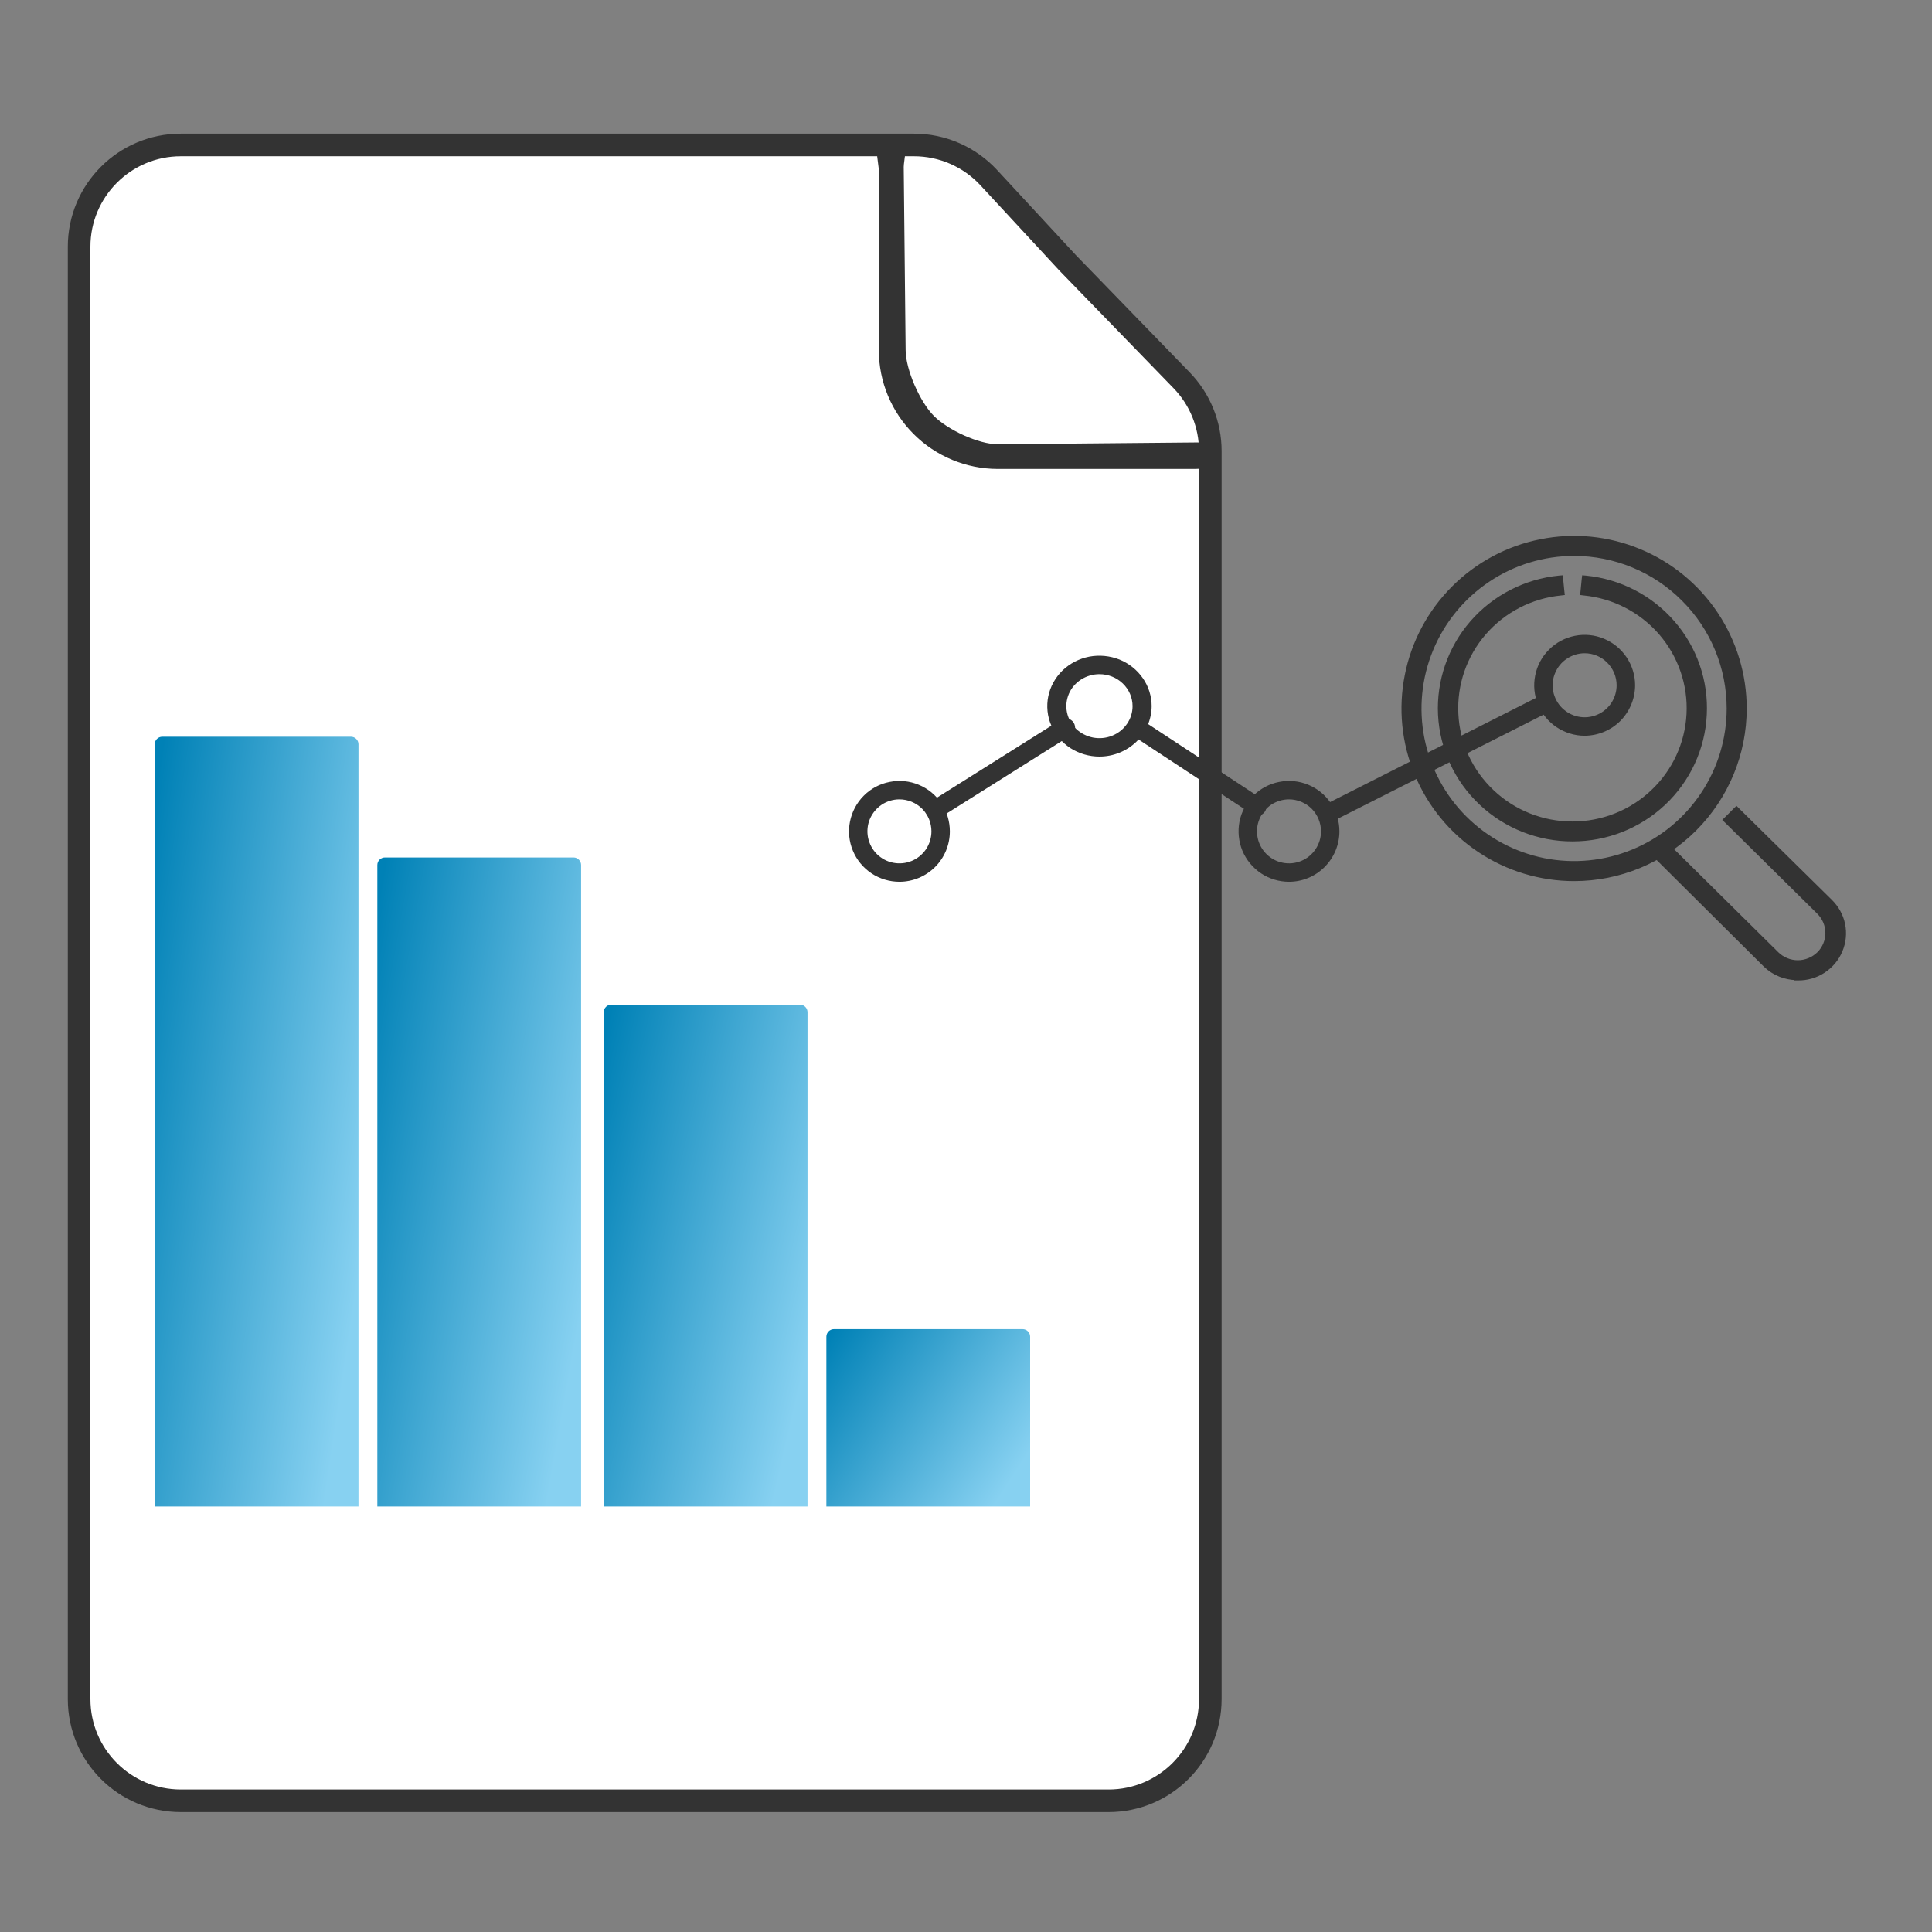
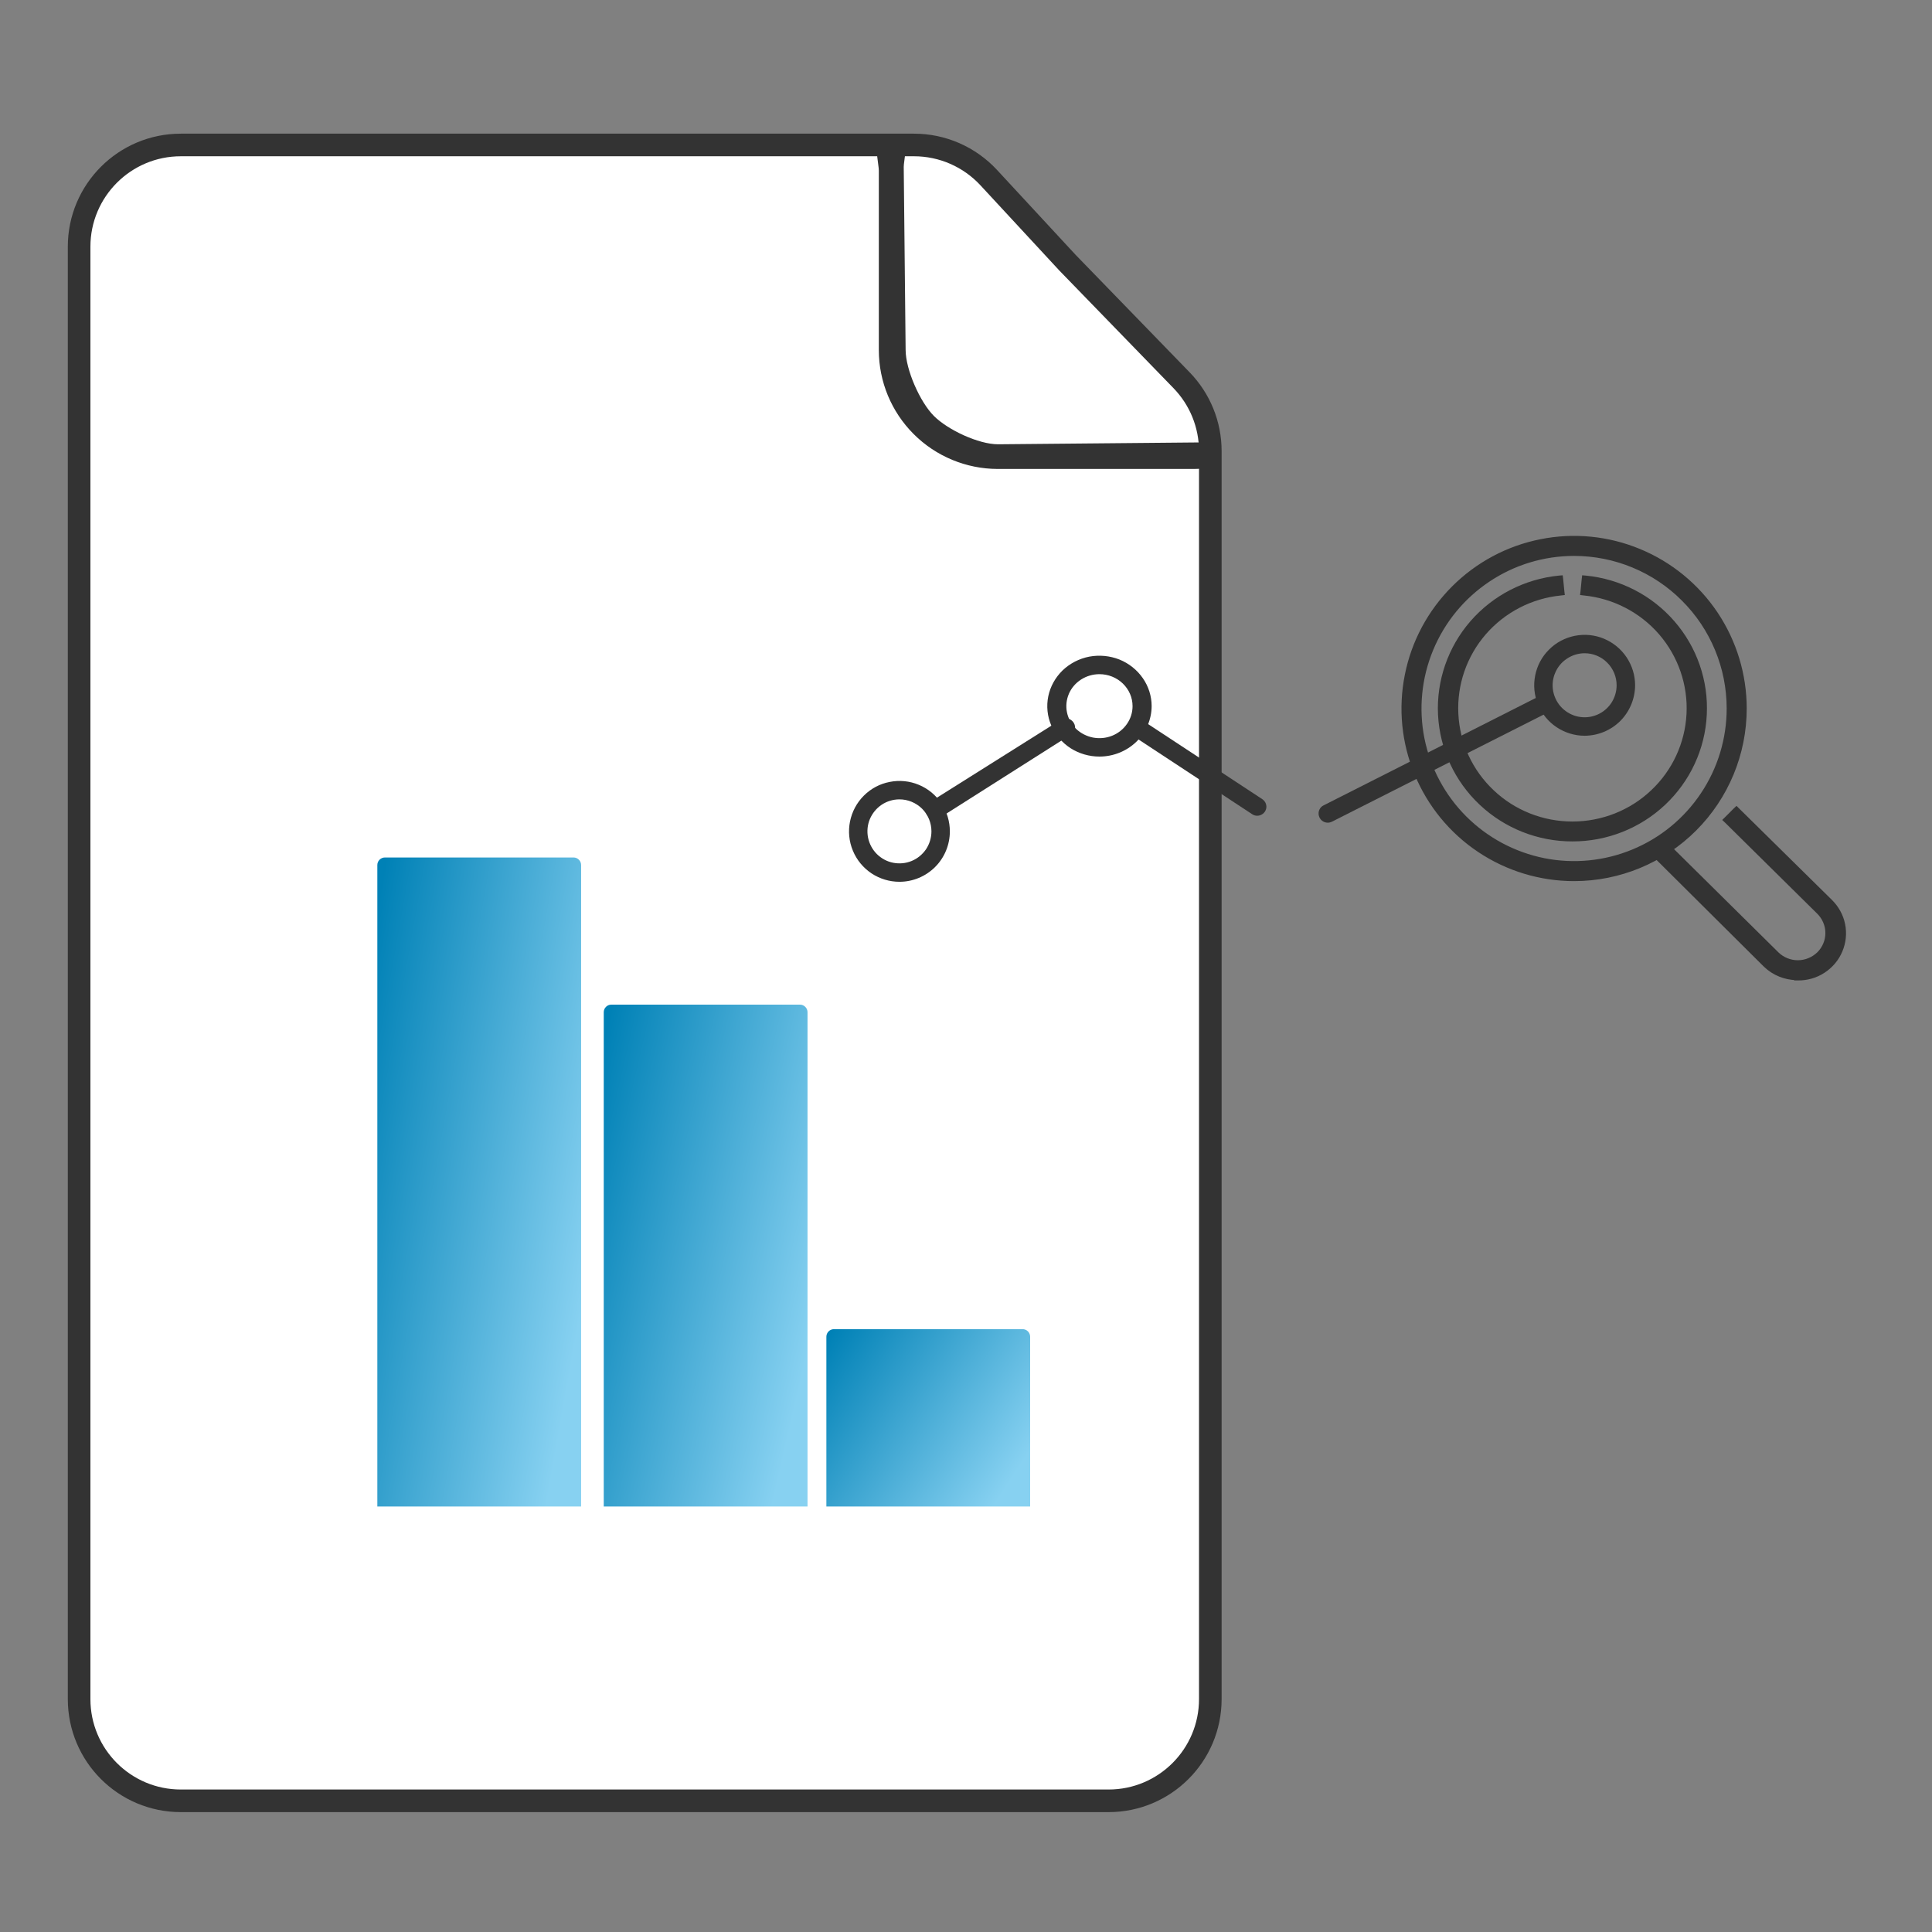
<svg xmlns="http://www.w3.org/2000/svg" width="100px" height="100px" viewBox="0 0 100 100" version="1.1">
  <rect x="0" y="0" width="100" height="100" fill="#808080" stroke="none" />
  <defs>
    <linearGradient id="linear0" gradientUnits="userSpaceOnUse" x1="40.914" y1="212.848" x2="112.456" y2="223.538" gradientTransform="matrix(0.195,0,0,0.195,0,0)">
      <stop offset="0" style="stop-color:rgb(0%,50.588%,71.373%);stop-opacity:1;" />
      <stop offset="1" style="stop-color:rgb(52.941%,81.961%,94.51%);stop-opacity:1;" />
    </linearGradient>
    <linearGradient id="linear1" gradientUnits="userSpaceOnUse" x1="99.914" y1="242.086" x2="170.826" y2="254.654" gradientTransform="matrix(0.195,0,0,0.195,0,0)">
      <stop offset="0" style="stop-color:rgb(0%,50.588%,71.373%);stop-opacity:1;" />
      <stop offset="1" style="stop-color:rgb(52.941%,81.961%,94.51%);stop-opacity:1;" />
    </linearGradient>
    <linearGradient id="linear2" gradientUnits="userSpaceOnUse" x1="159.914" y1="277.72" x2="229.403" y2="293.647" gradientTransform="matrix(0.195,0,0,0.195,0,0)">
      <stop offset="0" style="stop-color:rgb(0%,50.588%,71.373%);stop-opacity:1;" />
      <stop offset="1" style="stop-color:rgb(52.941%,81.961%,94.51%);stop-opacity:1;" />
    </linearGradient>
    <linearGradient id="linear3" gradientUnits="userSpaceOnUse" x1="218.914" y1="356.298" x2="270.397" y2="389.689" gradientTransform="matrix(0.195,0,0,0.195,0,0)">
      <stop offset="0" style="stop-color:rgb(0%,50.588%,71.373%);stop-opacity:1;" />
      <stop offset="1" style="stop-color:rgb(52.941%,81.961%,94.51%);stop-opacity:1;" />
    </linearGradient>
  </defs>
  <g id="surface1">
    <path style="fill-rule:nonzero;fill:rgb(100%,100%,100%);fill-opacity:1;stroke-width:6;stroke-linecap:butt;stroke-linejoin:miter;stroke:rgb(20%,20%,20%);stroke-opacity:1;stroke-miterlimit:4;" d="M 48 38.48 C 33.08 38.48 21 50.58 21 65.48 L 21 451 C 21 465.92 33.08 478 48 478 L 294.26 478 C 309.16 478 321.26 465.92 321.26 451 L 321.26 119.72 C 321.26 112.7 318.52 105.96 313.62 100.92 L 283.36 69.74 L 262.44 47.14 C 257.32 41.62 250.14 38.48 242.62 38.48 Z M 48 38.48 " transform="matrix(0.195,0,0,0.195,0,0)" />
    <path style=" stroke:none;fill-rule:nonzero;fill:rgb(20%,20%,20%);fill-opacity:1;" d="M 61.531 24.273 L 51.641 24.273 C 50.008 24.27 48.445 23.621 47.293 22.469 C 46.137 21.316 45.488 19.75 45.488 18.121 L 45.488 8.828 C 45.488 8.52 45.27 7.688 45.488 7.469 C 45.707 7.25 46.344 7.664 46.652 7.664 C 46.961 7.664 46.559 7.055 46.777 7.273 C 46.996 7.492 46.777 8.332 46.777 8.641 L 46.875 18.113 C 46.875 19.129 47.621 20.816 48.34 21.531 C 49.059 22.25 50.645 22.996 51.66 22.996 L 62.305 22.898 C 62.613 22.898 62.477 22.777 62.695 22.996 C 62.914 23.215 63.086 23.621 63.086 23.93 C 63.086 24.238 63.109 23.852 62.891 24.07 C 62.672 24.289 61.84 24.273 61.531 24.273 Z M 61.531 24.273 " />
    <path style=" stroke:none;fill-rule:nonzero;fill:rgb(20%,20%,20%);fill-opacity:1;" d="M 65.074 42.223 C 64.977 42.223 64.887 42.195 64.809 42.141 L 58.559 38.031 C 58.508 38 58.461 37.953 58.426 37.902 C 58.391 37.852 58.367 37.797 58.355 37.734 C 58.344 37.676 58.344 37.613 58.355 37.555 C 58.367 37.492 58.395 37.438 58.43 37.387 C 58.461 37.336 58.508 37.293 58.559 37.258 C 58.613 37.223 58.672 37.199 58.73 37.188 C 58.793 37.176 58.855 37.176 58.918 37.188 C 58.977 37.203 59.035 37.227 59.09 37.258 L 65.34 41.367 C 65.422 41.426 65.488 41.504 65.52 41.598 C 65.555 41.695 65.559 41.797 65.527 41.891 C 65.496 41.988 65.438 42.07 65.355 42.129 C 65.273 42.188 65.176 42.223 65.074 42.223 Z M 65.074 42.223 " />
-     <path style=" stroke:none;fill-rule:nonzero;fill:rgb(20%,20%,20%);fill-opacity:1;" d="M 48.391 42.402 C 48.289 42.402 48.184 42.367 48.102 42.305 C 48.016 42.242 47.953 42.156 47.926 42.055 C 47.895 41.953 47.898 41.848 47.938 41.75 C 47.977 41.652 48.043 41.57 48.133 41.516 L 54.895 37.262 C 54.949 37.227 55.008 37.199 55.07 37.188 C 55.137 37.176 55.199 37.176 55.262 37.191 C 55.328 37.203 55.387 37.23 55.438 37.266 C 55.492 37.305 55.535 37.348 55.57 37.402 C 55.605 37.457 55.629 37.516 55.641 37.582 C 55.652 37.645 55.648 37.707 55.633 37.77 C 55.621 37.832 55.594 37.891 55.555 37.941 C 55.516 37.996 55.469 38.039 55.414 38.07 L 48.652 42.324 C 48.574 42.375 48.484 42.402 48.391 42.402 Z M 48.391 42.402 " />
+     <path style=" stroke:none;fill-rule:nonzero;fill:rgb(20%,20%,20%);fill-opacity:1;" d="M 48.391 42.402 C 48.289 42.402 48.184 42.367 48.102 42.305 C 48.016 42.242 47.953 42.156 47.926 42.055 C 47.895 41.953 47.898 41.848 47.938 41.75 C 47.977 41.652 48.043 41.57 48.133 41.516 L 54.895 37.262 C 54.949 37.227 55.008 37.199 55.07 37.188 C 55.137 37.176 55.199 37.176 55.262 37.191 C 55.328 37.203 55.387 37.23 55.438 37.266 C 55.492 37.305 55.535 37.348 55.57 37.402 C 55.605 37.457 55.629 37.516 55.641 37.582 C 55.652 37.645 55.648 37.707 55.633 37.77 C 55.621 37.832 55.594 37.891 55.555 37.941 L 48.652 42.324 C 48.574 42.375 48.484 42.402 48.391 42.402 Z M 48.391 42.402 " />
    <path style=" stroke:none;fill-rule:nonzero;fill:rgb(20%,20%,20%);fill-opacity:1;" d="M 68.727 42.582 C 68.617 42.582 68.516 42.547 68.43 42.48 C 68.348 42.414 68.285 42.32 68.262 42.215 C 68.238 42.113 68.246 42.004 68.293 41.906 C 68.336 41.809 68.414 41.73 68.512 41.684 L 79.797 35.973 C 79.91 35.914 80.043 35.906 80.16 35.945 C 80.281 35.984 80.383 36.066 80.438 36.18 C 80.496 36.293 80.508 36.422 80.465 36.543 C 80.426 36.664 80.344 36.762 80.23 36.82 L 68.941 42.531 C 68.875 42.562 68.801 42.582 68.727 42.582 Z M 68.727 42.582 " />
    <path style=" stroke:none;fill-rule:nonzero;fill:rgb(20%,20%,20%);fill-opacity:1;" d="M 46.555 45.641 C 46.039 45.641 45.535 45.488 45.105 45.203 C 44.676 44.914 44.34 44.508 44.145 44.031 C 43.945 43.555 43.895 43.027 43.996 42.523 C 44.098 42.016 44.344 41.551 44.711 41.184 C 45.074 40.82 45.539 40.57 46.047 40.473 C 46.555 40.371 47.078 40.422 47.555 40.621 C 48.031 40.816 48.438 41.152 48.727 41.582 C 49.012 42.012 49.164 42.516 49.164 43.031 C 49.164 43.723 48.891 44.387 48.402 44.875 C 47.91 45.367 47.246 45.641 46.555 45.641 Z M 46.555 41.375 C 46.227 41.375 45.906 41.473 45.637 41.652 C 45.363 41.836 45.152 42.094 45.023 42.398 C 44.898 42.699 44.867 43.031 44.93 43.355 C 44.996 43.676 45.152 43.969 45.383 44.203 C 45.617 44.434 45.91 44.594 46.23 44.656 C 46.555 44.719 46.887 44.688 47.191 44.562 C 47.492 44.438 47.75 44.223 47.934 43.953 C 48.113 43.68 48.211 43.359 48.211 43.031 C 48.211 42.594 48.039 42.172 47.727 41.859 C 47.414 41.551 46.996 41.375 46.555 41.375 Z M 46.555 41.375 " />
    <path style=" stroke:none;fill-rule:nonzero;fill:rgb(20%,20%,20%);fill-opacity:1;" d="M 56.906 39.16 C 56.375 39.16 55.852 39.008 55.406 38.723 C 54.965 38.434 54.617 38.027 54.414 37.551 C 54.207 37.074 54.156 36.547 54.258 36.043 C 54.363 35.535 54.621 35.07 54.996 34.703 C 55.375 34.34 55.855 34.09 56.379 33.988 C 56.902 33.891 57.445 33.941 57.941 34.137 C 58.434 34.336 58.855 34.672 59.152 35.102 C 59.449 35.527 59.609 36.035 59.609 36.551 C 59.605 37.242 59.32 37.906 58.816 38.395 C 58.309 38.883 57.625 39.16 56.906 39.16 Z M 56.906 34.895 C 56.57 34.895 56.238 34.992 55.957 35.172 C 55.672 35.355 55.453 35.613 55.324 35.914 C 55.195 36.219 55.16 36.551 55.227 36.875 C 55.293 37.195 55.457 37.488 55.695 37.723 C 55.934 37.953 56.242 38.109 56.574 38.176 C 56.906 38.238 57.25 38.207 57.562 38.082 C 57.875 37.957 58.145 37.742 58.332 37.469 C 58.52 37.199 58.621 36.879 58.621 36.551 C 58.621 36.109 58.441 35.691 58.117 35.379 C 57.797 35.07 57.363 34.895 56.906 34.895 Z M 56.906 34.895 " />
-     <path style=" stroke:none;fill-rule:nonzero;fill:rgb(20%,20%,20%);fill-opacity:1;" d="M 66.719 45.641 C 66.203 45.641 65.695 45.488 65.27 45.203 C 64.84 44.914 64.504 44.508 64.305 44.031 C 64.109 43.555 64.059 43.027 64.156 42.523 C 64.258 42.016 64.508 41.551 64.871 41.184 C 65.238 40.82 65.703 40.57 66.207 40.473 C 66.715 40.371 67.242 40.422 67.719 40.621 C 68.195 40.816 68.602 41.152 68.891 41.582 C 69.176 42.012 69.328 42.516 69.328 43.031 C 69.328 43.723 69.051 44.387 68.562 44.875 C 68.074 45.367 67.41 45.641 66.719 45.641 Z M 66.719 41.375 C 66.391 41.375 66.07 41.473 65.797 41.652 C 65.527 41.836 65.312 42.094 65.188 42.398 C 65.062 42.699 65.031 43.031 65.094 43.355 C 65.156 43.676 65.316 43.969 65.547 44.203 C 65.777 44.434 66.074 44.594 66.395 44.656 C 66.715 44.719 67.051 44.688 67.352 44.562 C 67.656 44.438 67.914 44.223 68.094 43.953 C 68.277 43.68 68.375 43.359 68.375 43.031 C 68.375 42.594 68.199 42.172 67.891 41.859 C 67.578 41.551 67.156 41.375 66.719 41.375 Z M 66.719 41.375 " />
    <path style=" stroke:none;fill-rule:nonzero;fill:rgb(20%,20%,20%);fill-opacity:1;" d="M 82.02 38.082 C 81.504 38.082 81 37.926 80.57 37.641 C 80.141 37.355 79.805 36.945 79.609 36.469 C 79.41 35.992 79.359 35.469 79.461 34.961 C 79.562 34.453 79.809 33.988 80.176 33.625 C 80.539 33.258 81.004 33.012 81.512 32.91 C 82.016 32.809 82.543 32.859 83.02 33.059 C 83.496 33.258 83.902 33.59 84.191 34.02 C 84.477 34.449 84.633 34.953 84.633 35.469 C 84.629 36.164 84.355 36.824 83.867 37.316 C 83.375 37.805 82.715 38.078 82.02 38.082 Z M 82.02 33.812 C 81.695 33.812 81.375 33.91 81.102 34.094 C 80.828 34.273 80.617 34.531 80.492 34.836 C 80.363 35.137 80.332 35.473 80.395 35.793 C 80.461 36.113 80.617 36.41 80.848 36.641 C 81.082 36.871 81.375 37.031 81.695 37.094 C 82.02 37.16 82.352 37.125 82.656 37 C 82.957 36.875 83.215 36.664 83.398 36.391 C 83.578 36.117 83.676 35.797 83.676 35.469 C 83.676 35.031 83.5 34.609 83.191 34.301 C 82.883 33.988 82.461 33.812 82.02 33.812 Z M 82.02 33.812 " />
    <path style="fill-rule:nonzero;fill:rgb(20%,20%,20%);fill-opacity:1;stroke-width:1;stroke-linecap:butt;stroke-linejoin:miter;stroke:rgb(20%,20%,20%);stroke-opacity:1;stroke-miterlimit:4;" d="M 392.64 225.74 C 400.1 230.72 408.86 233.38 417.82 233.38 C 429.84 233.38 441.36 228.6 449.86 220.1 C 458.36 211.6 463.14 200.08 463.14 188.06 C 463.14 179.1 460.48 170.34 455.5 162.88 C 450.52 155.44 443.44 149.62 435.16 146.2 C 426.88 142.76 417.76 141.86 408.98 143.62 C 400.18 145.36 392.12 149.68 385.78 156.02 C 379.44 162.36 375.12 170.42 373.38 179.22 C 371.62 188 372.52 197.12 375.96 205.4 C 379.38 213.68 385.18 220.76 392.64 225.74 Z M 395.04 153.98 C 401.78 149.46 409.7 147.06 417.82 147.06 C 423.2 147.06 428.54 148.12 433.5 150.18 C 438.48 152.24 443 155.26 446.8 159.08 C 450.62 162.88 453.64 167.4 455.7 172.38 C 457.76 177.34 458.82 182.68 458.82 188.06 C 458.82 196.16 456.42 204.1 451.9 210.84 C 447.4 217.58 441 222.84 433.5 225.94 C 426.02 229.04 417.78 229.86 409.82 228.28 C 401.86 226.68 394.56 222.78 388.82 217.04 C 383.1 211.32 379.2 204.02 377.6 196.06 C 376.02 188.1 376.84 179.86 379.94 172.38 C 383.04 164.88 388.3 158.48 395.04 153.98 Z M 395.04 153.98 " transform="matrix(0.195,0,0,0.195,0,0)" />
    <path style="fill-rule:nonzero;fill:rgb(20%,20%,20%);fill-opacity:1;stroke-width:1;stroke-linecap:butt;stroke-linejoin:miter;stroke:rgb(20%,20%,20%);stroke-opacity:1;stroke-miterlimit:4;" d="M 414.42 153.74 L 414.36 153.24 L 413.86 153.28 C 404.88 154.16 396.58 158.44 390.68 165.22 C 384.8 172 381.76 180.78 382.2 189.72 C 382.66 198.68 386.56 207.1 393.12 213.26 C 399.66 219.42 408.36 222.86 417.38 222.84 C 426.4 222.86 435.1 219.42 441.64 213.26 C 448.18 207.1 452.1 198.68 452.54 189.72 C 453 180.78 449.96 172 444.06 165.22 C 438.18 158.44 429.88 154.16 420.88 153.28 L 420.4 153.24 L 420.34 153.74 L 420.02 157 L 419.96 157.5 L 420.46 157.56 C 428.34 158.34 435.6 162.1 440.76 168.04 C 445.9 174 448.56 181.68 448.16 189.52 C 447.76 197.36 444.36 204.74 438.62 210.14 C 432.9 215.56 425.28 218.56 417.38 218.56 C 409.46 218.56 401.86 215.56 396.14 210.14 C 390.4 204.74 386.98 197.36 386.6 189.52 C 386.2 181.68 388.84 174 394 168.04 C 399.16 162.1 406.42 158.34 414.3 157.56 L 414.8 157.5 L 414.74 157 Z M 414.42 153.74 " transform="matrix(0.195,0,0,0.195,0,0)" />
    <path style="fill-rule:nonzero;fill:rgb(20%,20%,20%);fill-opacity:1;stroke-width:1;stroke-linecap:butt;stroke-linejoin:miter;stroke:rgb(20%,20%,20%);stroke-opacity:1;stroke-miterlimit:4;" d="M 472.54 258.8 C 473.86 259.32 475.28 259.62 476.7 259.66 L 476.7 259.74 L 477.2 259.74 C 479.62 259.78 482 259.1 484.02 257.78 C 486.04 256.46 487.64 254.58 488.56 252.36 C 489.5 250.14 489.74 247.7 489.26 245.36 C 488.78 243 487.58 240.86 485.86 239.18 L 461.26 214.94 L 460.92 214.6 L 460.56 214.94 L 457.86 217.64 L 458.22 217.98 L 482.74 242.2 C 484.2 243.66 485.02 245.62 485.02 247.66 C 485.02 249.7 484.2 251.68 482.74 253.12 C 481.26 254.56 479.28 255.38 477.2 255.38 C 475.14 255.38 473.14 254.56 471.68 253.12 L 441.6 223.38 L 441.24 223.04 L 440.9 223.38 L 438.56 225.7 L 438.2 226.06 L 438.56 226.42 L 468.54 256.22 L 468.56 256.24 C 469.7 257.34 471.06 258.22 472.54 258.8 Z M 472.54 258.8 " transform="matrix(0.195,0,0,0.195,0,0)" />
-     <path style=" stroke:none;fill-rule:nonzero;fill:url(#linear0);" d="M 8.008 38.523 C 8.008 38.309 8.184 38.133 8.398 38.133 L 18.164 38.133 C 18.379 38.133 18.555 38.309 18.555 38.523 L 18.555 77.977 L 8.008 77.977 Z M 8.008 38.523 " />
    <path style=" stroke:none;fill-rule:nonzero;fill:url(#linear1);" d="M 19.531 44.773 C 19.531 44.559 19.707 44.383 19.922 44.383 L 29.688 44.383 C 29.902 44.383 30.078 44.559 30.078 44.773 L 30.078 77.977 L 19.531 77.977 Z M 19.531 44.773 " />
    <path style=" stroke:none;fill-rule:nonzero;fill:url(#linear2);" d="M 31.25 52.391 C 31.25 52.176 31.426 52 31.641 52 L 41.406 52 C 41.621 52 41.797 52.176 41.797 52.391 L 41.797 77.977 L 31.25 77.977 Z M 31.25 52.391 " />
    <path style=" stroke:none;fill-rule:nonzero;fill:url(#linear3);" d="M 42.773 69.188 C 42.773 68.973 42.949 68.797 43.164 68.797 L 52.93 68.797 C 53.145 68.797 53.32 68.973 53.32 69.188 L 53.32 77.977 L 42.773 77.977 Z M 42.773 69.188 " />
  </g>
</svg>